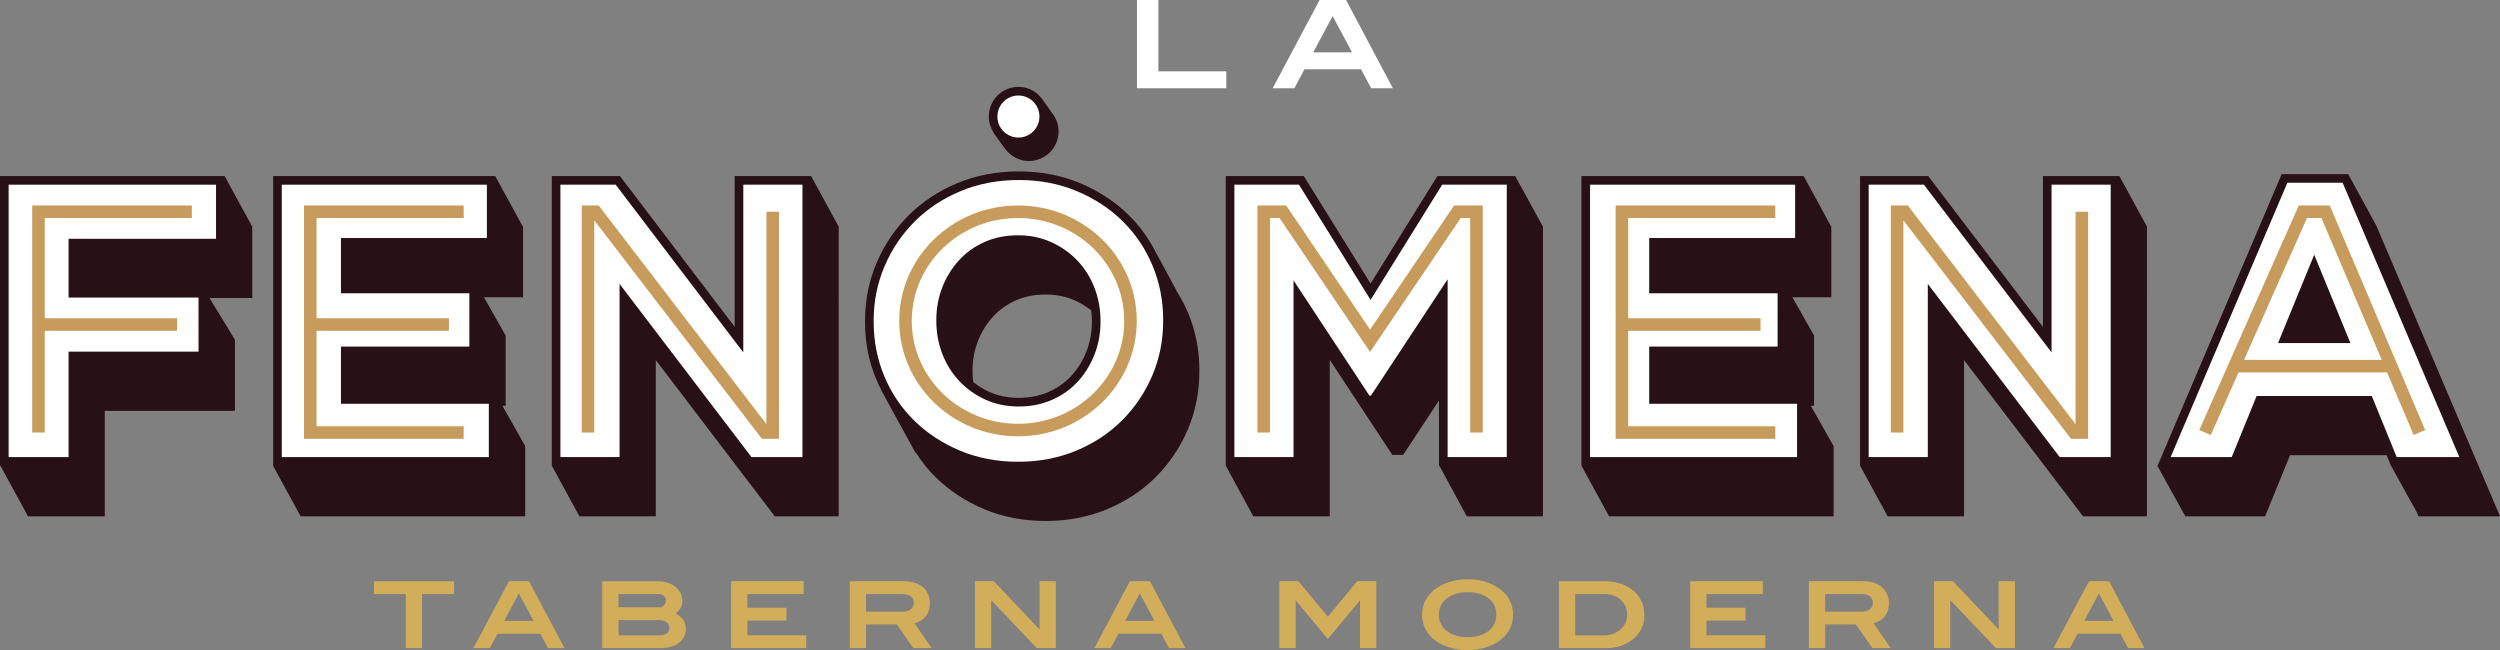
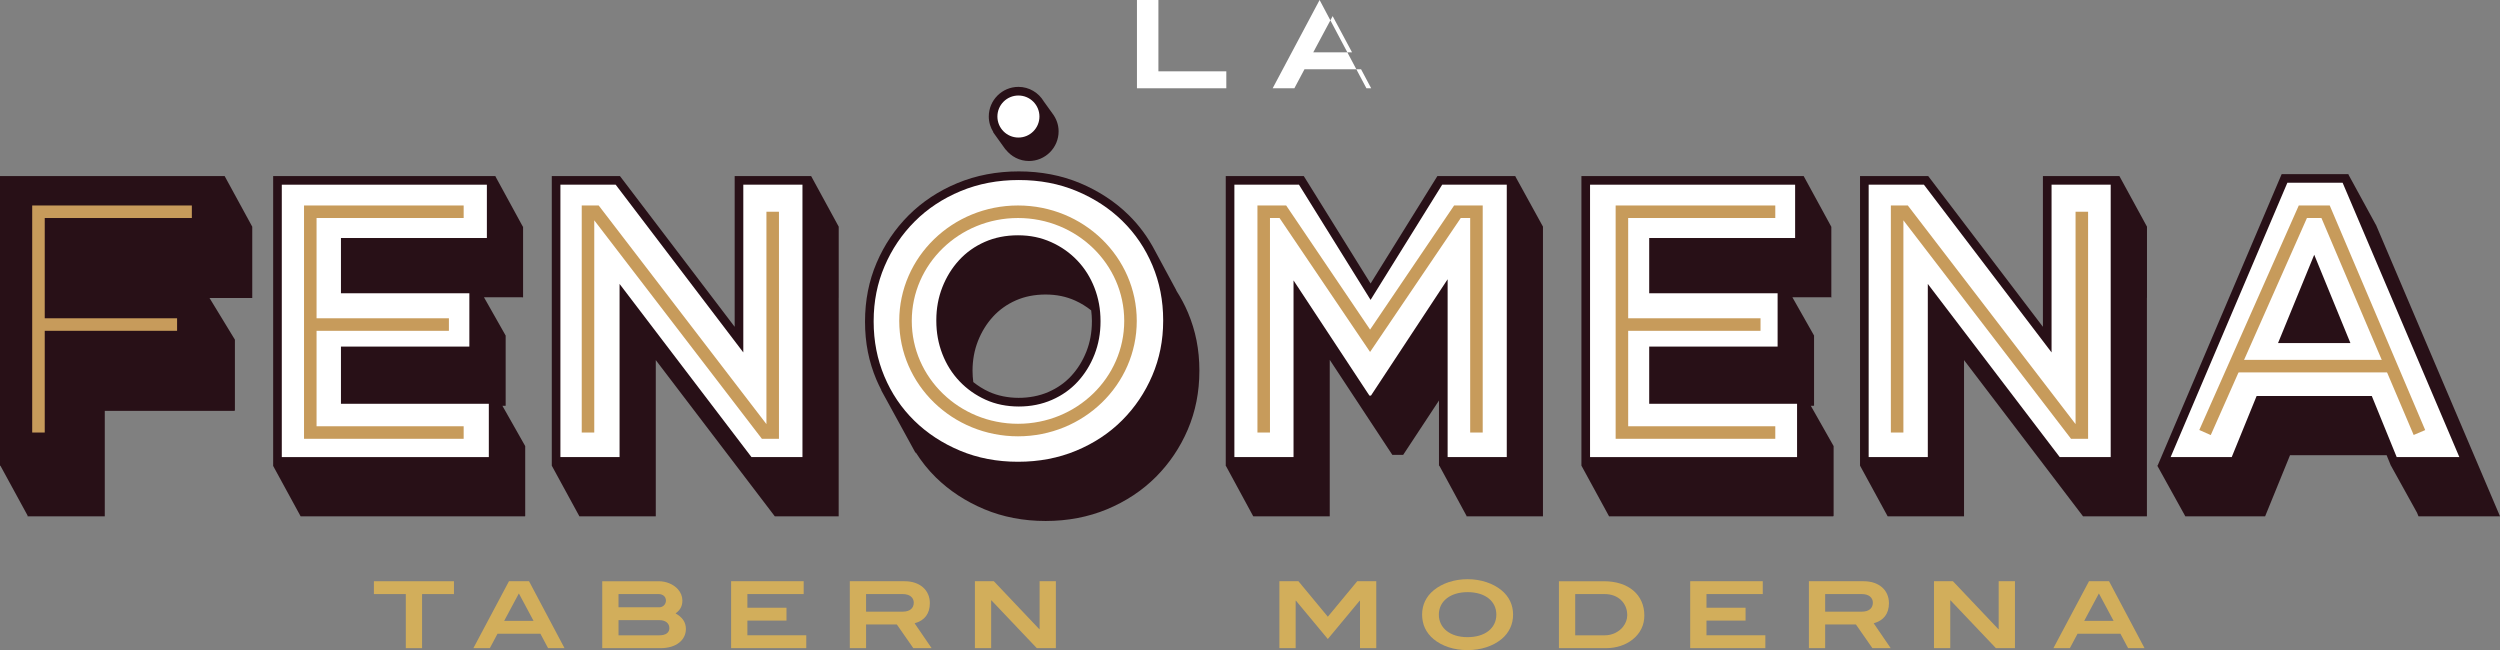
<svg xmlns="http://www.w3.org/2000/svg" id="Capa_2" data-name="Capa 2" viewBox="0 0 2383.64 619.84" width="2383.64" height="619.84">
  <rect x="0" y="0" width="2383.64" height="619.84" fill="#808080" stroke="none" />
  <defs>
    <style>
      .cls-1 {
        fill: none;
        stroke: #c79b5b;
        stroke-miterlimit: 10;
        stroke-width: 11.95px;
      }

      .cls-2 {
        fill: #281017;
      }

      .cls-3 {
        fill: #fff;
      }

      .cls-4 {
        fill: #d2ae5b;
      }
    </style>
  </defs>
  <g id="ART">
    <g>
      <path class="cls-2" d="M500.6,424.99h-.02l-21.56-38.08h3.02v-.2l.08.14v-66.91l-.08-.14v-.17h-.1l-20.51-36.22h36.78l.3.55v-.55h.22v-67.3h-.23l-26.07-47.81v-.42h-211.99v276.16h-.1l26.3,48.24h.1v.02h213.85v-.34l.18.31v-66.91l-.18-.31v-.03ZM773.34,167.87h-72.86v143.73l-109.38-143.73h-65v276.18h.03l26.27,48.18v.05h72.86v-148.95l113.47,148.95h60.91v-208.4l.04.07v-67.83l-26.3-48.24-.04-.02ZM946.97,126.17l10.62,14.8c.04.06.09.12.13.18l1.12,1.55.05-.15c5.18,6.62,13.15,10.96,22.18,10.96,15.59,0,28.27-12.68,28.27-28.27,0-6.45-2.26-12.34-5.91-17.1h.01s-5.75-8.03-8.16-11.33c-4.92-8.33-13.9-13.98-24.25-13.98-15.59,0-28.27,12.68-28.27,28.27,0,5.46,1.63,10.53,4.32,14.85l-.11.21ZM214.22,167.93v-.06H0v276.18h.4l25.9,47.5v.74h73.6v-100.55h123.92v-.82l.16.26v-67.31l-24.2-39.73h40.74v-68.04h-.03l-26.27-48.18ZM2265.33,214.25h-.09l-25.75-47.17-.45-1.06h-63.57l-118.24,277.85h-.43l26.71,48.23h.03l-.08.19h76.23l23.74-58.25h92.12l4.08,10.01h.08l24.83,44.84,1.38,3.39h77.72l-118.31-278.03ZM1729.4,386.91v-.44l.22.37v-66.91l-20.68-36.53h36.78l.3.55v-.55h.08v-67.3h-.09l-26.2-48.06v-.17h-211.99v276.18h.05l26.25,48.14v.09h213.85v-.57l.31.53v-66.91l-21.75-38.42h2.89ZM2020.69,167.87h-72.86v143.73l-109.37-143.73h-65v276.18h.05l26.25,48.15v.09h72.86v-148.95l113.47,148.95h60.91v-208.45l.06.12v-67.83l-26.3-48.24-.06-.02ZM1444.88,167.87h-74.4l-63.69,102.46-63.69-102.46h-74.4v275.67h-.2l.2.37v.14h.07l26.07,48.09h.15v.15h72.86v-149.21l59.67,90.59h10.36l34.12-51.79v62.18h.37l25.92,47.81v.43h72.86V216.21l.06-.02-26.36-47.95v-.37ZM1121.48,276.95l.13-.07-20.23-37.52c-6.68-12.84-15.13-24.42-25.36-34.45-12.94-12.67-28.48-22.86-46.17-30.28-17.75-7.44-37.42-11.21-58.47-11.21s-40.77,3.77-58.63,11.2c-17.86,7.43-33.49,17.77-46.44,30.72-12.94,12.94-23.2,28.16-30.5,45.25-7.33,17.15-11.05,35.78-11.05,56.11s3.65,38.19,10.85,55.31c1.48,3.54,3.18,6.93,4.92,10.29l-.56-.63,27.41,50.02c.41.78.84,1.54,1.26,2.3l4.52,8.25-.21-1.12c5.56,8.75,11.95,16.87,19.35,24.11,12.93,12.68,28.46,22.87,46.17,30.29,17.76,7.44,37.43,11.22,58.47,11.22s40.76-3.77,58.63-11.21c17.86-7.44,33.49-17.77,46.44-30.72,12.94-12.94,23.2-28.16,30.5-45.25,7.33-17.17,11.05-35.8,11.05-56.11s-3.65-38.16-10.85-55.32c-3.14-7.48-6.96-14.5-11.23-21.19ZM1041.07,306.7c0,10.04-1.74,19.58-5.19,28.35-3.44,8.77-8.26,16.59-14.35,23.23-5.99,6.54-13.36,11.73-21.9,15.46-17.27,7.53-39.93,7.43-56.56-.14-5.48-2.49-10.5-5.64-15.09-9.31-.42-3.49-.71-7.07-.71-10.83,0-10.05,1.74-19.59,5.19-28.34,3.44-8.78,8.27-16.59,14.36-23.23,5.99-6.53,13.3-11.74,21.74-15.47,8.42-3.72,17.97-5.6,28.39-5.6s19.63,1.94,28.17,5.77c5.58,2.51,10.65,5.68,15.28,9.35.4,3.3.68,6.63.68,10.04v.74Z" />
      <g>
        <circle class="cls-3" cx="971.02" cy="111.11" r="20.04" />
        <polygon class="cls-3" points="1572.44 330.45 1694.87 330.45 1694.87 279.62 1572.44 279.62 1572.44 226.93 1711.57 226.93 1711.57 176.1 1516.04 176.1 1516.04 435.82 1713.42 435.82 1713.42 384.99 1572.44 384.99 1572.44 330.45" />
        <polygon class="cls-3" points="1956.07 336.01 1834.37 176.1 1781.69 176.1 1781.69 435.82 1838.08 435.82 1838.08 270.71 1963.86 435.82 2012.45 435.82 2012.45 176.1 1956.07 176.1 1956.07 336.01" />
        <path class="cls-3" d="M2180.9,174.25l-111.3,261.57h58.25l23.74-58.25h109.82l23.74,58.25h59.74l-111.3-261.57h-52.68ZM2172,327.11l34.51-84.22,34.51,84.22h-69.01Z" />
        <polygon class="cls-3" points="1306.79 285.93 1238.52 176.1 1176.93 176.1 1176.93 435.82 1233.33 435.82 1233.33 267.37 1305.67 377.19 1307.16 377.19 1380.25 266.26 1380.25 435.82 1436.64 435.82 1436.64 176.1 1375.06 176.1 1306.79 285.93" />
-         <polygon class="cls-3" points="8.23 435.82 65.37 435.82 65.37 335.27 189.29 335.27 189.29 283.7 65.37 283.7 65.37 227.67 205.98 227.67 205.98 176.1 8.23 176.1 8.23 435.82" />
        <polygon class="cls-3" points="325.08 330.45 447.51 330.45 447.51 279.62 325.08 279.62 325.08 226.93 464.21 226.93 464.21 176.1 268.68 176.1 268.68 435.82 466.07 435.82 466.07 384.99 325.08 384.99 325.08 330.45" />
        <path class="cls-3" d="M1070.27,210.79c-12.24-12-26.78-21.52-43.6-28.57-16.82-7.05-35.25-10.57-55.28-10.57s-38.53,3.52-55.47,10.57c-16.95,7.05-31.54,16.69-43.78,28.94-12.24,12.24-21.83,26.47-28.75,42.67-6.93,16.2-10.39,33.58-10.39,52.13v.74c0,18.55,3.4,35.93,10.2,52.13,6.8,16.2,16.32,30.3,28.57,42.29,12.24,12,26.77,21.52,43.59,28.57,16.82,7.05,35.25,10.58,55.28,10.58s38.52-3.53,55.47-10.58c16.94-7.05,31.54-16.69,43.78-28.94,12.24-12.24,21.83-26.46,28.75-42.67,6.92-16.2,10.39-33.58,10.39-52.13v-.74c0-18.55-3.4-35.93-10.21-52.13-6.81-16.2-16.32-30.29-28.57-42.29ZM1049.3,306.7c0,11.13-1.92,21.58-5.75,31.35-3.83,9.78-9.15,18.37-15.95,25.79-6.81,7.42-15.03,13.23-24.67,17.44-9.65,4.21-20.16,6.31-31.54,6.31s-22.2-2.16-31.72-6.5c-9.53-4.32-17.81-10.2-24.86-17.62-7.05-7.42-12.49-16.08-16.32-25.97-3.84-9.89-5.75-20.41-5.75-31.54v-.74c0-11.13,1.91-21.58,5.75-31.35,3.83-9.77,9.15-18.37,15.95-25.79,6.8-7.42,14.96-13.23,24.49-17.43,9.52-4.2,20.09-6.31,31.72-6.31s21.89,2.17,31.54,6.49c9.65,4.33,18,10.2,25.04,17.62,7.05,7.42,12.49,16.08,16.32,25.97,3.83,9.9,5.75,20.41,5.75,31.54v.74Z" />
        <polygon class="cls-3" points="708.71 336.01 587.02 176.1 534.33 176.1 534.33 435.82 590.73 435.82 590.73 270.71 716.5 435.82 765.11 435.82 765.11 176.1 708.71 176.1 708.71 336.01" />
      </g>
      <g>
        <polyline class="cls-1" points="182.91 201.89 36.68 201.89 36.68 412.4" />
        <polyline class="cls-1" points="560.63 412.4 560.63 201.89 567.87 201.89 729.38 412.4 736.73 412.4 736.73 201.89" />
        <polyline class="cls-1" points="1204.89 412.4 1204.89 201.89 1223.14 201.89 1306.31 324.92 1389.6 201.89 1407.73 201.89 1407.73 412.4" />
        <polyline class="cls-1" points="1808.83 412.4 1808.83 201.89 1816.07 201.89 1977.58 412.4 1984.93 412.4 1984.93 201.89" />
        <line class="cls-1" x1="168.84" y1="309.44" x2="39.83" y2="309.44" />
        <polyline class="cls-1" points="442.08 201.89 295.85 201.89 295.85 412.4 442.08 412.4" />
        <line class="cls-1" x1="428.01" y1="309.44" x2="299" y2="309.44" />
        <polyline class="cls-1" points="1692.66 201.89 1546.42 201.89 1546.42 412.4 1692.66 412.4" />
        <line class="cls-1" x1="1678.58" y1="309.44" x2="1549.58" y2="309.44" />
        <line class="cls-1" x1="2279.61" y1="349.09" x2="2130.45" y2="349.09" />
        <ellipse class="cls-1" cx="970.62" cy="305.96" rx="107.26" ry="104.07" />
        <polyline class="cls-1" points="2102.4 412.4 2195.67 201.89 2217.34 201.89 2306.82 412.4" />
      </g>
      <g>
        <path class="cls-4" d="M402.42,566.43v51.56h-15.51v-51.56h-30.41v-12.25h76.32v12.25h-30.41Z" />
        <path class="cls-4" d="M522.56,617.99l-7.32-13.75h-40.89l-7.31,13.75h-15.69l33.93-63.81h19.13l33.84,63.81h-15.69ZM494.71,565.82l-14.01,26.18h28.03l-14.01-26.18Z" />
        <path class="cls-4" d="M653.97,599.66c0,10.58-9.17,18.33-24.15,18.33h-55.61v-63.81h53.85c7.23,0,14.01,2.91,18.24,7.58,2.82,3.08,4.32,6.88,4.32,10.84,0,5.29-2.03,9.08-6.52,12.25,6.35,3.53,9.87,8.2,9.87,14.81ZM634.94,572.6c0-3.61-2.82-6.17-6.96-6.17h-38.25v12.6h38.87c3.44,0,6.35-2.73,6.35-6.43ZM638.2,598.87c0-4.5-3.53-7.58-9.34-7.58h-39.13v14.45h38.87c6.26,0,9.61-2.56,9.61-6.87Z" />
        <path class="cls-4" d="M697.08,617.99v-63.81h69.19v12.25h-53.67v13.04h37.28v12.25h-37.28v14.01h56.14v12.25h-71.65Z" />
        <path class="cls-4" d="M870.8,617.99l-15.69-22.56h-29.35v22.56h-15.51v-63.81h52.26c14.54,0,24.06,8.46,24.06,20.89,0,10.05-4.94,16.57-14.54,19.21l16.22,23.71h-17.45ZM871.24,574.63c0-4.85-3.88-8.2-10.49-8.2h-34.99v16.75h35.08c6.61,0,10.4-3.26,10.4-8.55Z" />
        <path class="cls-4" d="M988.56,617.99l-43.27-45.57h-.26v45.57h-15.51v-63.81h18.07l43.27,45.65h.35v-45.65h15.51v63.81h-18.16Z" />
-         <path class="cls-4" d="M1114.6,617.99l-7.32-13.75h-40.89l-7.31,13.75h-15.69l33.93-63.81h19.13l33.84,63.81h-15.69ZM1086.75,565.82l-14.01,26.18h28.03l-14.01-26.18Z" />
        <path class="cls-4" d="M1296.69,617.99v-45.3h-.26l-30.41,36.58-30.41-36.58h-.26v45.3h-15.51v-63.81h18.16l28.03,33.84,28.03-33.84h18.16v63.81h-15.51Z" />
        <path class="cls-4" d="M1431.63,609.36c-8.02,6.61-19.39,10.49-32.43,10.49s-24.41-3.88-32.35-10.49c-7.23-5.99-10.93-14.01-10.93-23.36s3.79-17.19,11.02-23.18c8.11-6.7,19.65-10.58,32.35-10.58s24.33,3.97,32.35,10.58c7.23,5.99,11.02,13.92,11.02,23.18s-3.79,17.36-11.02,23.36ZM1399.29,564.58c-16.66,0-27.41,8.81-27.41,21.42s10.49,21.5,27.32,21.5,27.5-8.64,27.5-21.5-10.67-21.42-27.41-21.42Z" />
        <path class="cls-4" d="M1567.81,586.79c0,9.25-3.79,17.1-11.37,23.09-6.43,5.11-15.42,8.11-25.12,8.11h-44.95v-63.81h42.83c23.71,0,38.6,13.04,38.6,32.61ZM1547.54,597.54c2.56-3.26,3.97-7.14,3.97-11.02,0-11.63-8.81-20.09-21.33-20.09h-28.29v39.31h28.38c6.7,0,13.31-3.17,17.27-8.2Z" />
        <path class="cls-4" d="M1611.53,617.99v-63.81h69.19v12.25h-53.67v13.04h37.28v12.25h-37.28v14.01h56.14v12.25h-71.65Z" />
        <path class="cls-4" d="M1785.25,617.99l-15.69-22.56h-29.35v22.56h-15.51v-63.81h52.26c14.54,0,24.06,8.46,24.06,20.89,0,10.05-4.94,16.57-14.54,19.21l16.22,23.71h-17.45ZM1785.69,574.63c0-4.85-3.88-8.2-10.49-8.2h-34.99v16.75h35.08c6.61,0,10.4-3.26,10.4-8.55Z" />
        <path class="cls-4" d="M1903.01,617.99l-43.27-45.57h-.26v45.57h-15.51v-63.81h18.07l43.27,45.65h.35v-45.65h15.51v63.81h-18.16Z" />
        <path class="cls-4" d="M2029.05,617.99l-7.32-13.75h-40.89l-7.32,13.75h-15.69l33.93-63.81h19.12l33.84,63.81h-15.69ZM2001.2,565.82l-14.01,26.18h28.03l-14.01-26.18Z" />
      </g>
      <g>
        <path class="cls-3" d="M1084.03,84.17V0h20.46v68.01h64.75v16.16h-85.22Z" />
-         <path class="cls-3" d="M1307.36,84.17l-9.65-18.14h-53.94l-9.65,18.14h-20.69L1258.18,0h25.23l44.64,84.17h-20.69ZM1270.62,15.35l-18.48,34.53h36.97l-18.49-34.53Z" />
+         <path class="cls-3" d="M1307.36,84.17l-9.65-18.14h-53.94l-9.65,18.14h-20.69L1258.18,0l44.64,84.17h-20.69ZM1270.62,15.35l-18.48,34.53h36.97l-18.49-34.53Z" />
      </g>
    </g>
  </g>
</svg>